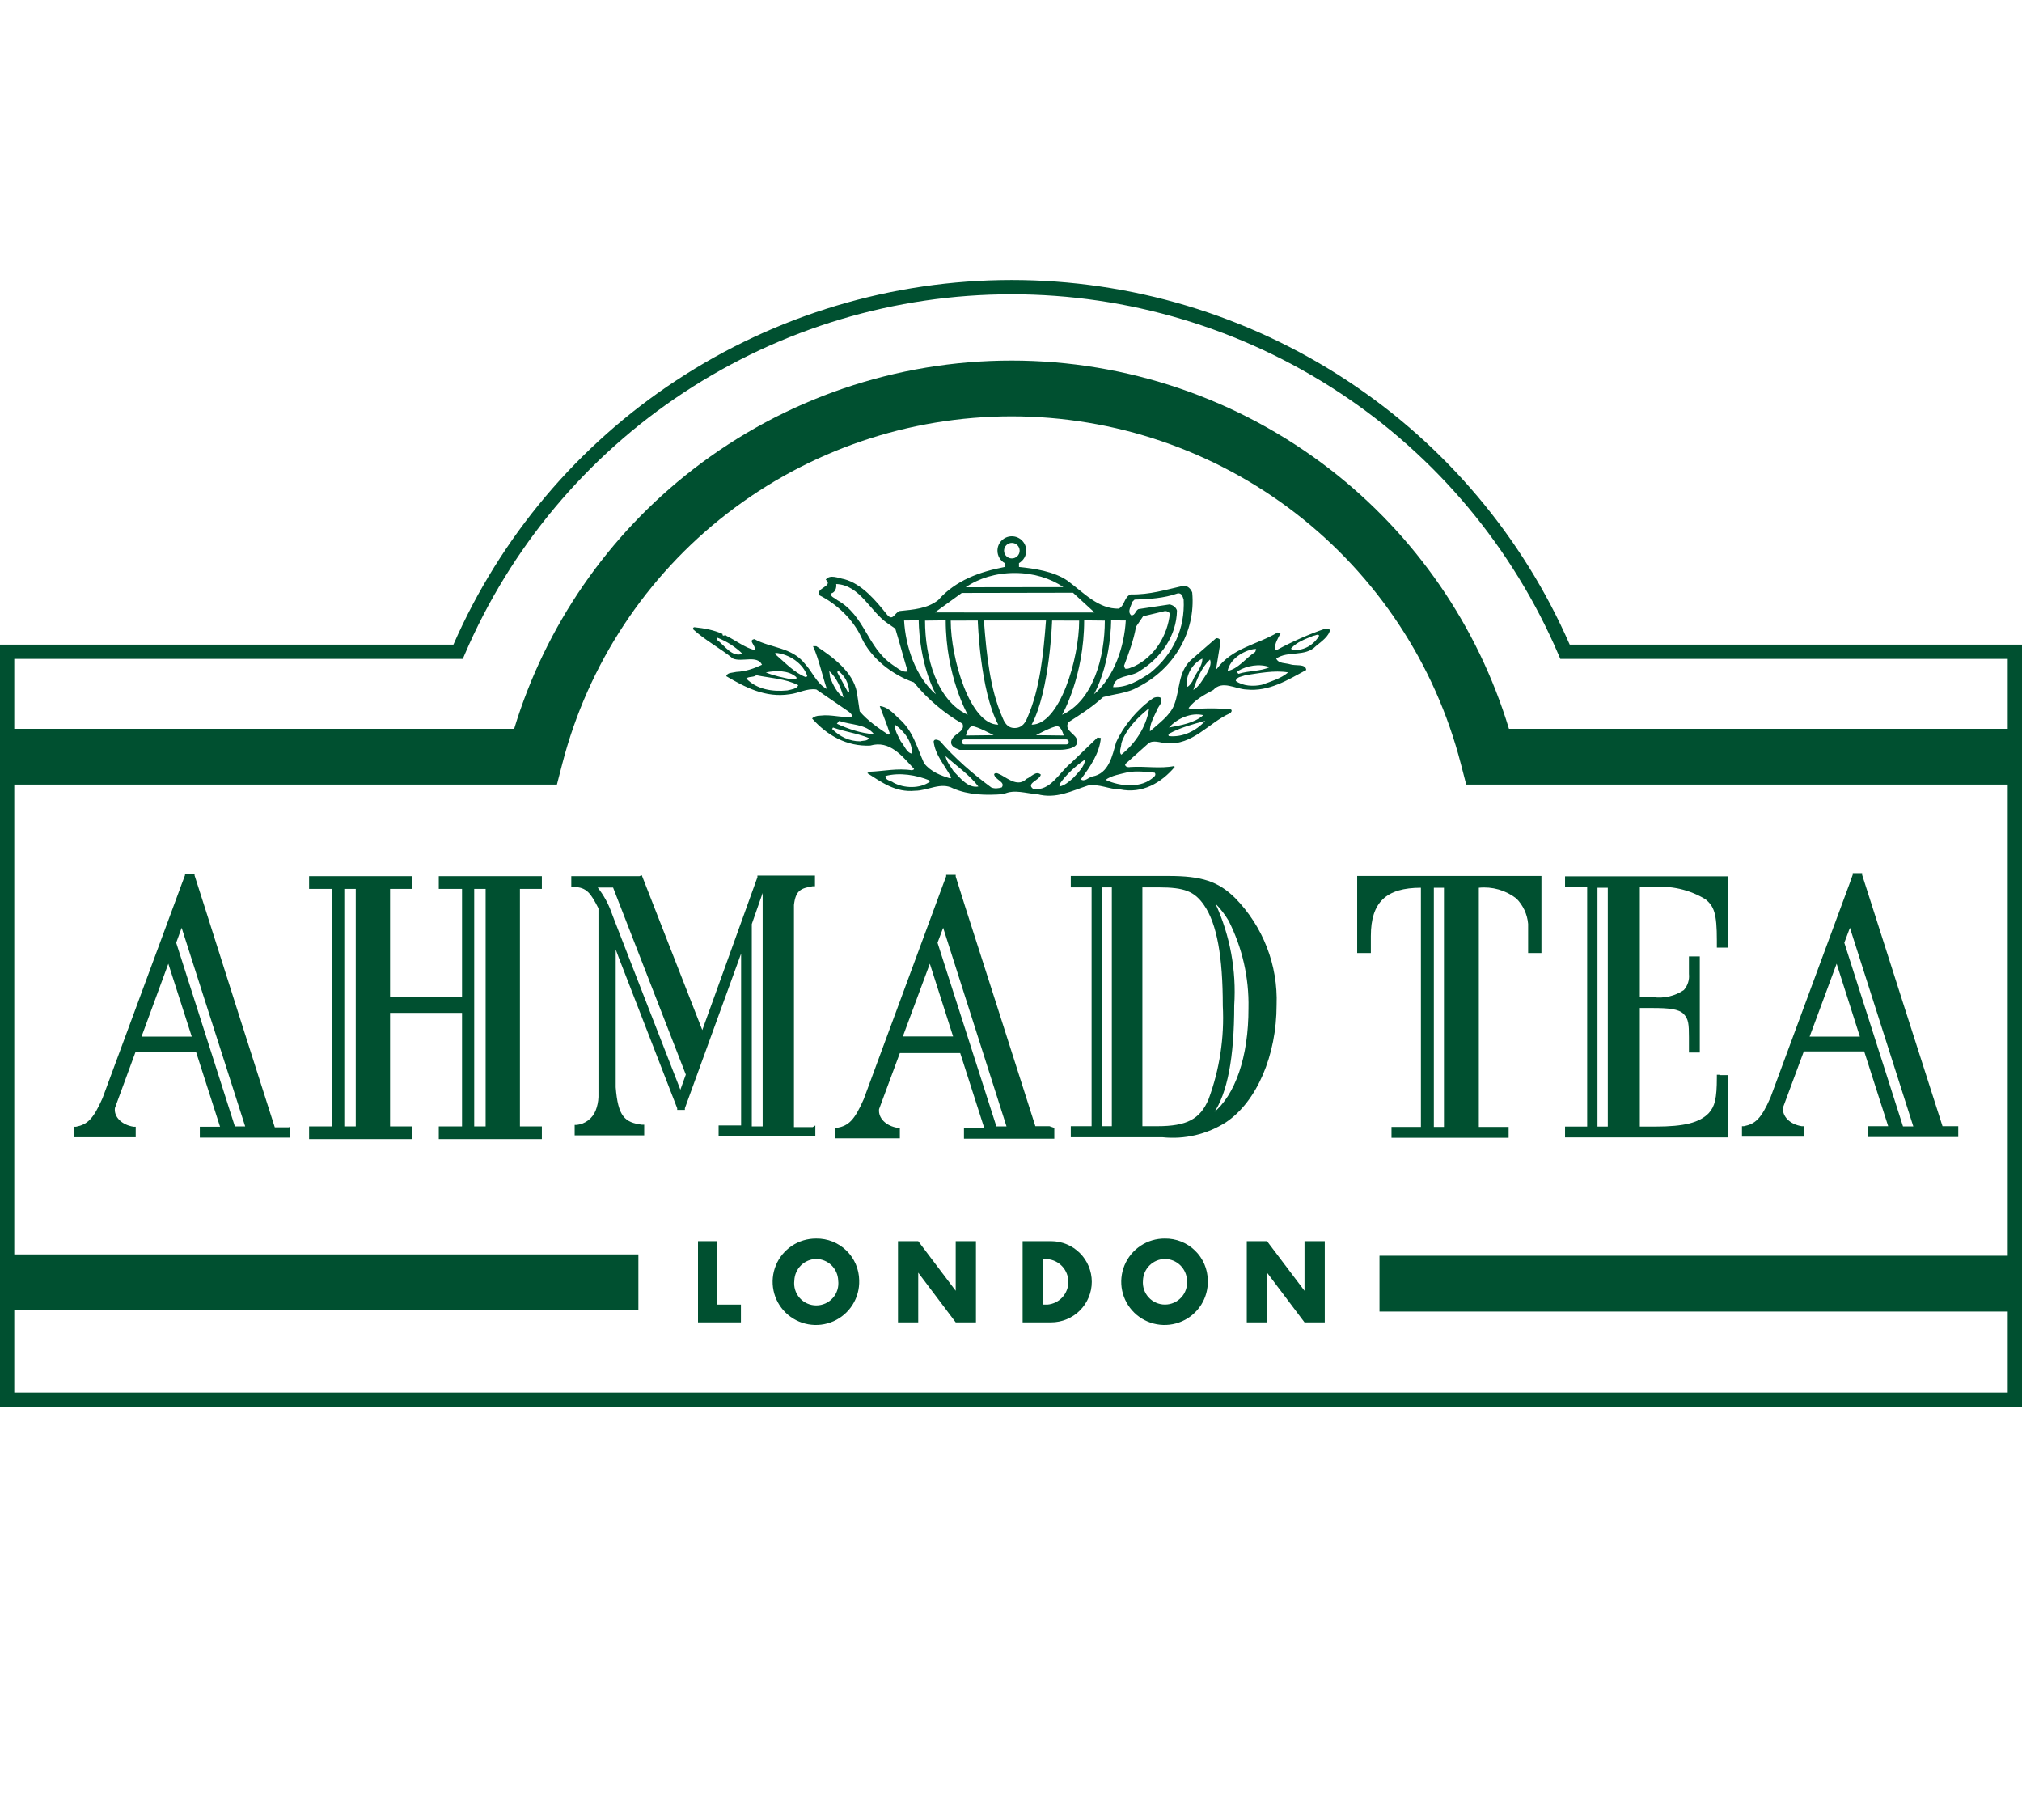
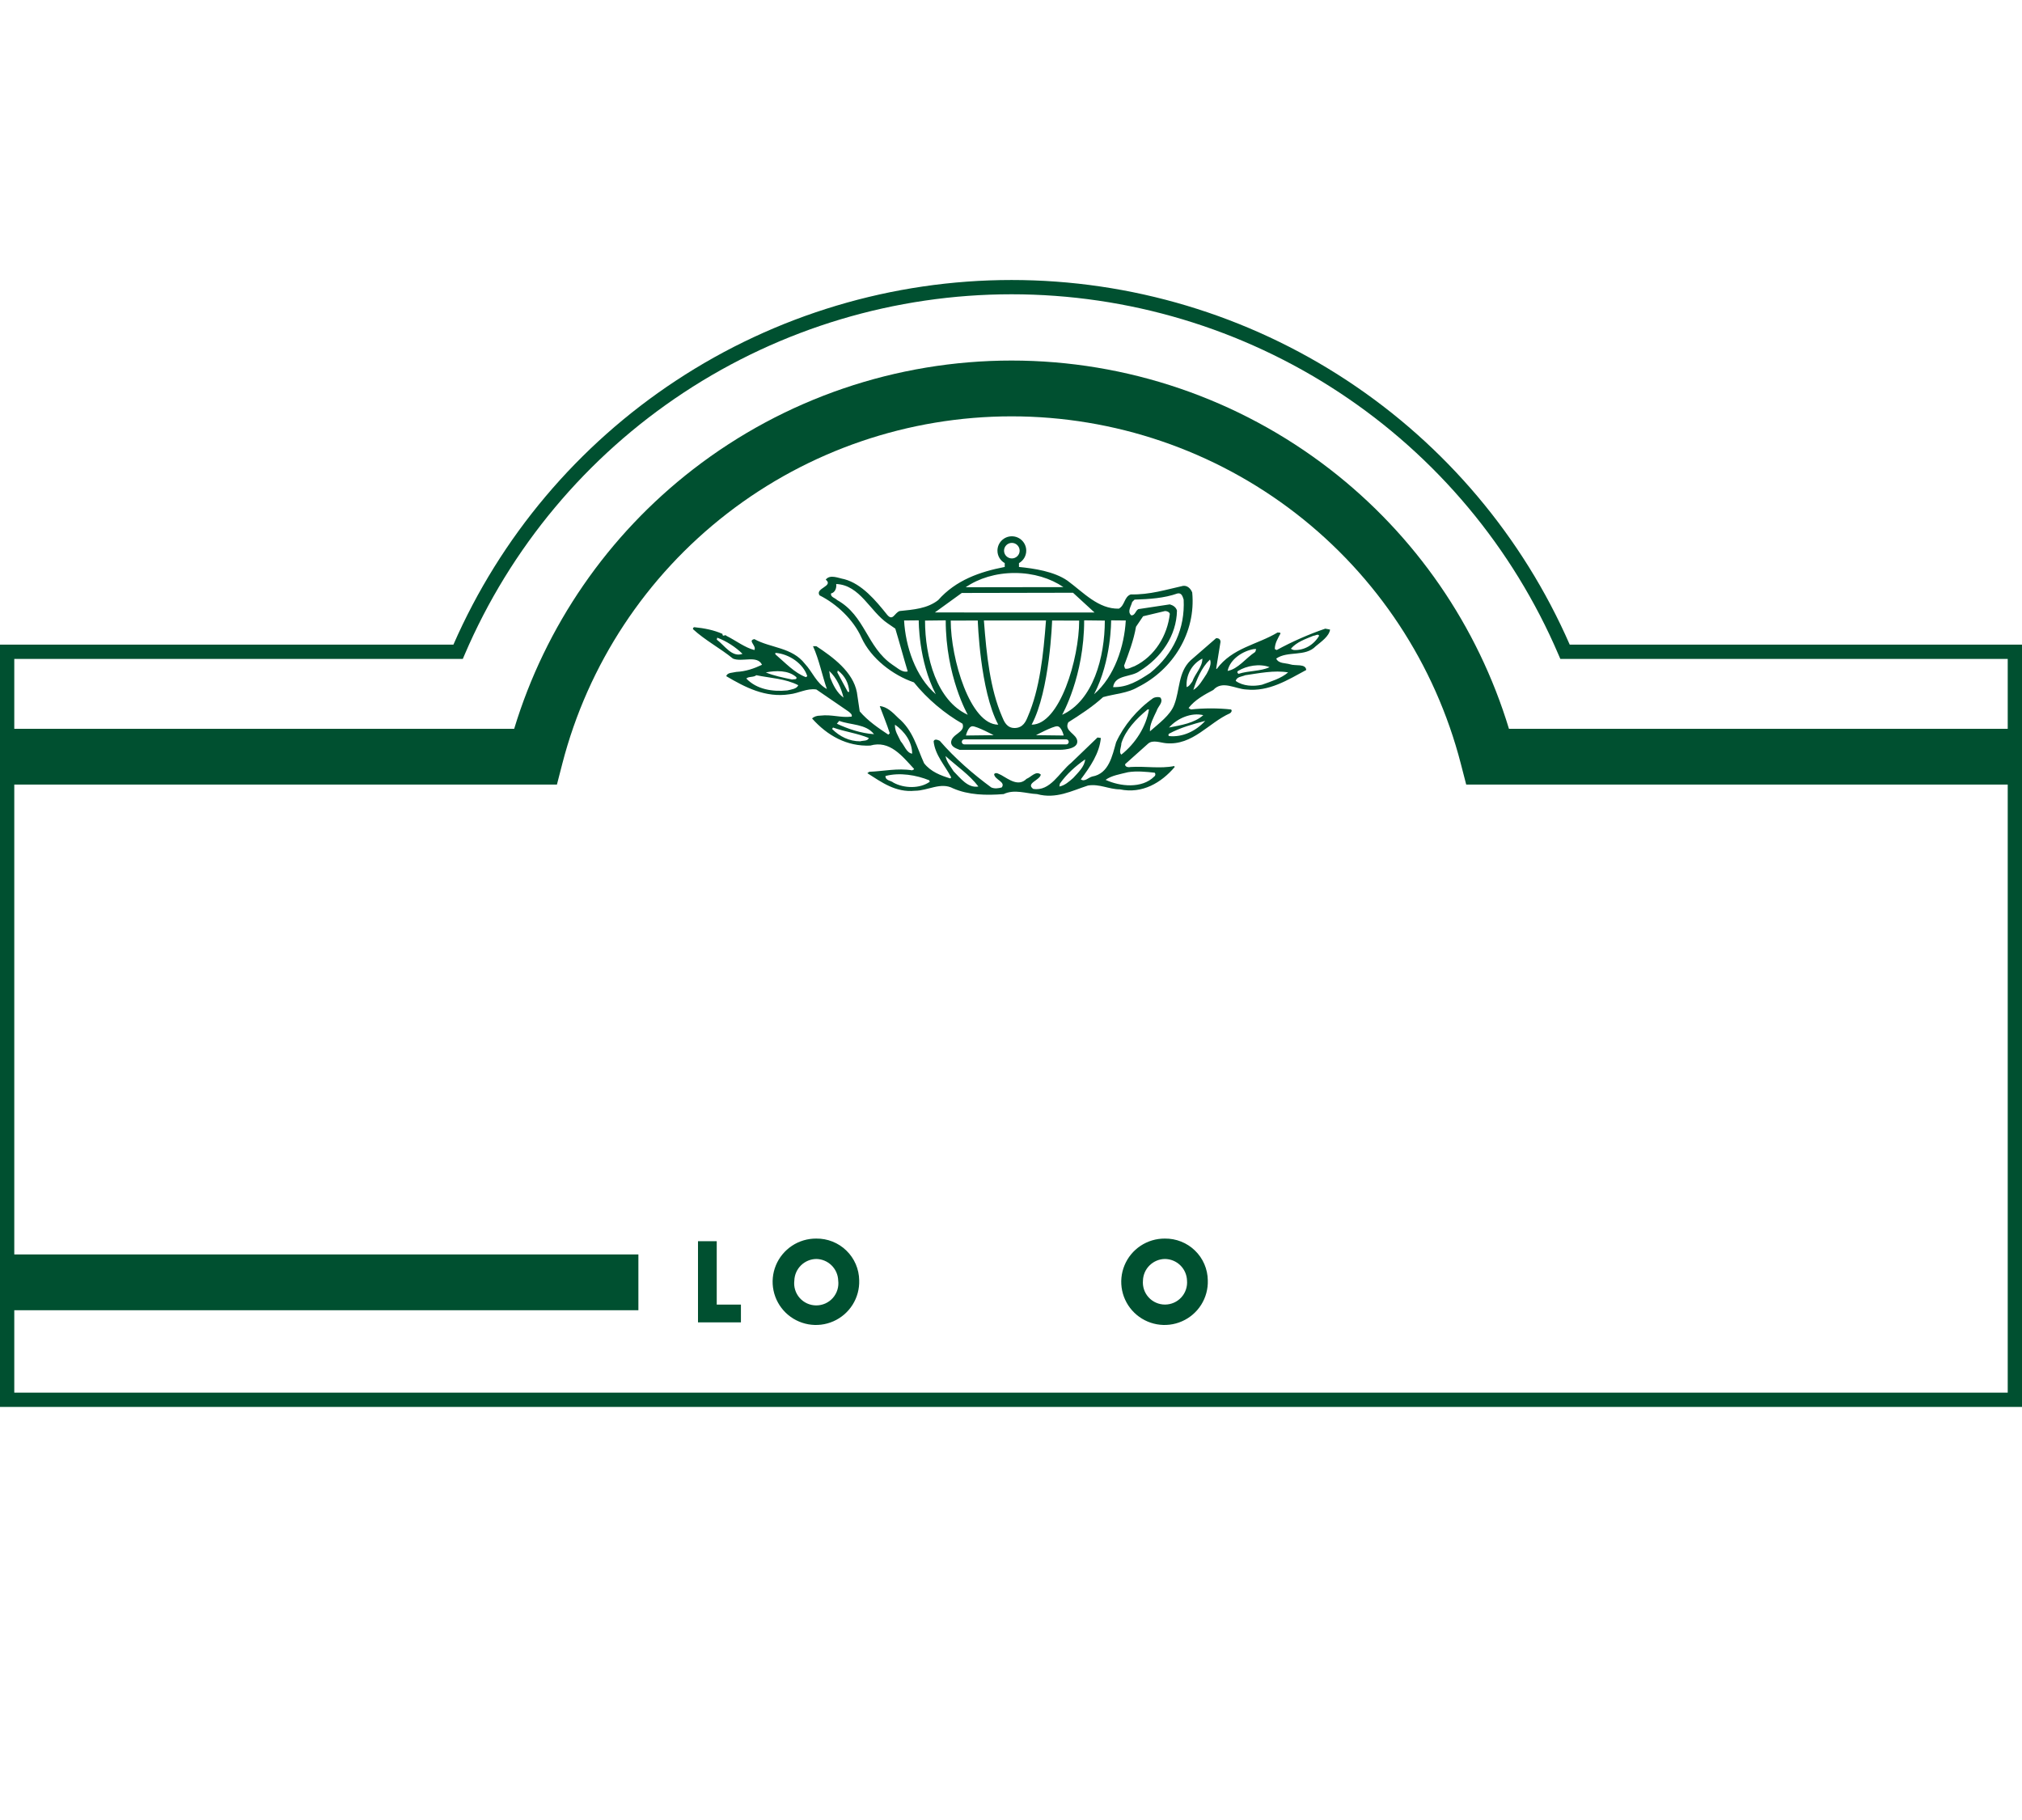
<svg xmlns="http://www.w3.org/2000/svg" width="130" height="117" viewBox="0 0 130 117" fill="none">
  <path fill-rule="evenodd" clip-rule="evenodd" d="M65.036 18.918C57.545 18.918 50.219 21.113 43.968 25.231C37.717 29.349 32.816 35.208 29.874 42.081L29.755 42.359H0.918V89.527H129.082V42.359H100.318L100.198 42.081C97.257 35.208 92.356 29.349 86.105 25.231C79.854 21.113 72.528 18.918 65.036 18.918ZM43.463 24.465C49.864 20.248 57.366 18 65.036 18C72.707 18 80.209 20.248 86.61 24.465C92.927 28.626 97.898 34.523 100.922 41.441H130V90.445H0V41.441H29.151C32.176 34.523 37.146 28.626 43.463 24.465Z" fill="#005030" />
  <path fill-rule="evenodd" clip-rule="evenodd" d="M65.036 26.765C58.42 26.765 51.992 28.959 46.764 33.001C41.535 37.043 37.803 42.704 36.153 49.093L35.806 50.438H0.459V46.851H33.058C35.064 40.242 39.082 34.406 44.57 30.163C50.427 25.635 57.627 23.178 65.036 23.178C72.445 23.178 79.645 25.635 85.502 30.163C90.99 34.406 95.009 40.242 97.015 46.851H129.505V50.438H94.267L93.919 49.093C92.269 42.704 88.537 37.043 83.309 33.001C78.081 28.959 71.652 26.765 65.036 26.765Z" fill="#005030" />
  <path fill-rule="evenodd" clip-rule="evenodd" d="M41.044 84.229H0.591V80.642H41.044V84.229Z" fill="#005030" />
  <path d="M46.081 83.867H47.636V85.009H44.876V79.792H46.081V83.867Z" fill="#005030" />
  <path d="M52.48 80.934C52.848 80.939 53.2 81.086 53.462 81.344C53.724 81.601 53.878 81.949 53.89 82.316C53.916 82.516 53.899 82.72 53.84 82.913C53.782 83.106 53.682 83.284 53.549 83.436C53.415 83.588 53.251 83.709 53.067 83.793C52.882 83.876 52.682 83.919 52.48 83.919C52.278 83.919 52.078 83.876 51.893 83.793C51.709 83.709 51.545 83.588 51.411 83.436C51.278 83.284 51.178 83.106 51.12 82.913C51.061 82.72 51.044 82.516 51.07 82.316C51.083 81.949 51.236 81.601 51.498 81.344C51.761 81.086 52.112 80.939 52.48 80.934ZM52.48 79.623C51.924 79.619 51.38 79.78 50.917 80.087C50.455 80.394 50.094 80.832 49.883 81.344C49.672 81.857 49.619 82.421 49.732 82.963C49.845 83.506 50.118 84.003 50.516 84.39C50.914 84.776 51.419 85.035 51.965 85.133C52.512 85.231 53.076 85.164 53.584 84.939C54.092 84.715 54.521 84.344 54.816 83.875C55.111 83.405 55.259 82.858 55.24 82.304C55.235 81.947 55.16 81.595 55.019 81.267C54.877 80.939 54.673 80.642 54.416 80.394C54.16 80.144 53.857 79.948 53.525 79.816C53.193 79.684 52.838 79.618 52.48 79.623Z" fill="#005030" />
-   <path d="M57.734 79.792H59.035L61.445 82.978V79.792H62.747V85.009H61.445L59.035 81.812V85.009H57.734V79.792Z" fill="#005030" />
-   <path d="M67.049 80.946H67.35C67.715 80.979 68.055 81.147 68.303 81.418C68.55 81.688 68.687 82.041 68.687 82.407C68.687 82.773 68.55 83.125 68.303 83.396C68.055 83.666 67.715 83.834 67.35 83.867H67.061L67.049 80.946ZM65.747 85.009H67.579C68.272 85.009 68.938 84.734 69.428 84.245C69.918 83.756 70.194 83.093 70.194 82.401C70.194 81.709 69.918 81.045 69.428 80.556C68.938 80.067 68.272 79.792 67.579 79.792H65.747V85.009Z" fill="#005030" />
  <path d="M74.893 80.934C75.264 80.936 75.618 81.082 75.884 81.34C76.148 81.597 76.303 81.947 76.316 82.316C76.334 82.513 76.31 82.711 76.247 82.898C76.184 83.085 76.083 83.257 75.95 83.402C75.817 83.548 75.654 83.665 75.474 83.744C75.293 83.824 75.097 83.865 74.899 83.865C74.701 83.865 74.507 83.824 74.326 83.744C74.144 83.665 73.982 83.548 73.849 83.402C73.716 83.257 73.614 83.085 73.552 82.898C73.489 82.711 73.466 82.513 73.484 82.316C73.496 81.949 73.649 81.601 73.912 81.344C74.175 81.086 74.526 80.939 74.893 80.934ZM74.893 79.623C74.338 79.619 73.794 79.78 73.331 80.087C72.868 80.394 72.508 80.832 72.297 81.344C72.085 81.857 72.033 82.421 72.145 82.963C72.258 83.506 72.531 84.003 72.929 84.39C73.327 84.776 73.832 85.035 74.379 85.133C74.926 85.231 75.49 85.164 75.997 84.939C76.506 84.715 76.934 84.344 77.23 83.875C77.525 83.405 77.672 82.858 77.653 82.304C77.648 81.947 77.573 81.595 77.432 81.267C77.291 80.939 77.087 80.642 76.829 80.394C76.573 80.144 76.271 79.948 75.938 79.816C75.606 79.684 75.251 79.618 74.893 79.623Z" fill="#005030" />
-   <path d="M80.159 79.792H81.461L83.871 82.978V79.792H85.173V85.009H83.871L81.461 81.812V85.009H80.159V79.792Z" fill="#005030" />
-   <path d="M67.471 72.398H66.567L64 64.356L62.072 58.345L61.445 56.349V56.241H60.831V56.337L60.614 56.914L55.529 70.667C54.926 72.037 54.553 72.362 53.818 72.506H53.697V73.179H57.854V72.506H57.722C56.963 72.386 56.457 71.881 56.517 71.304L57.854 67.698H61.735L63.277 72.506H61.976V73.203H67.784V72.506L67.471 72.398ZM59.782 61.951L61.277 66.628H58.047L59.782 61.951ZM60.276 60.605L60.638 59.643L64.711 72.41H64.06L60.276 60.605ZM125.769 72.398H124.89L122.348 64.464L120.36 58.237L119.721 56.241V56.133H119.118V56.229L118.913 56.806L113.828 70.559C113.225 71.929 112.852 72.254 112.117 72.398H111.996V73.071H115.973V72.398H115.84C115.082 72.278 114.574 71.773 114.635 71.196L115.973 67.59H119.854L121.396 72.398H120.094V73.095H125.902V72.398H125.769ZM118.082 61.951L119.576 66.64H116.346L118.082 61.951ZM118.576 60.605L118.937 59.643L123.011 72.41H122.348L118.576 60.605ZM18.558 72.47H17.667L15.437 65.486L13.148 58.273L12.509 56.277V56.169H11.895V56.265L11.678 56.842L6.592 70.595C5.99 71.965 5.604 72.29 4.881 72.434H4.749V73.107H8.725V72.434H8.593C7.834 72.314 7.316 71.809 7.388 71.232L8.713 67.626H12.605L14.148 72.434H12.847V73.131H18.655V72.434L18.558 72.47ZM10.822 61.951L12.329 66.64H9.099L10.822 61.951ZM11.328 60.605L11.678 59.643L15.763 72.41H15.1L11.328 60.605ZM34.838 57.143V56.325H28.211V57.143H29.705V64.079H25.078V57.143H26.5V56.325H19.872V57.143H21.354V72.41H19.872V73.227H26.5V72.41H25.078V65.113H29.705V72.41H28.211V73.227H34.838V72.41H33.428V57.143H34.838ZM22.137 57.143H22.872V72.41H22.137V57.143ZM30.488 57.143H31.223V72.41H30.488V57.143ZM52.251 72.458H51.046V58.176C51.154 57.251 51.468 57.107 52.251 56.974H52.396V56.289H48.696V56.397L45.153 66.219L41.261 56.265L41.117 56.325H36.73V57.023H36.875C37.73 57.023 37.995 57.455 38.477 58.393V70.523C38.466 70.819 38.405 71.112 38.297 71.388C38.198 71.637 38.035 71.854 37.822 72.017C37.61 72.18 37.358 72.283 37.092 72.314H36.947V72.987H41.418V72.302H41.273C40.177 72.158 39.731 71.785 39.586 69.897V61.038L39.779 61.555L43.539 71.244V71.352H44.033V71.244L47.648 61.302V72.35H46.202V73.047H52.42V72.35L52.251 72.458ZM43.743 70.054C43.032 68.251 40.237 61.05 39.49 59.126L39.321 58.681C39.115 58.095 38.814 57.547 38.429 57.059H39.417L44.093 69.08L43.743 70.054ZM48.335 59.403L49.033 57.407V72.41H48.335V59.403ZM79.401 57.72C78.316 56.662 77.268 56.313 75.123 56.313H68.844V57.047H70.182V72.398H68.844V73.107H74.724C76.16 73.261 77.606 72.921 78.822 72.145C80.798 70.823 82.076 67.854 82.076 64.608C82.123 63.339 81.909 62.073 81.449 60.889C80.989 59.705 80.292 58.626 79.401 57.72ZM70.869 57.047H71.483V72.398H70.869V57.047ZM74.399 72.398H73.447V57.047H74.496C76.147 57.047 76.798 57.299 77.412 58.189C78.244 59.391 78.617 61.507 78.617 64.656C78.724 66.701 78.413 68.746 77.701 70.667C77.159 71.953 76.291 72.398 74.399 72.398ZM78.014 71.593C78.919 70.27 79.352 67.986 79.352 64.632C79.499 62.386 79.084 60.139 78.147 58.093C78.471 58.423 78.753 58.79 78.99 59.187C79.871 60.925 80.309 62.853 80.268 64.8C80.28 67.962 79.401 70.427 77.978 71.569L78.014 71.593ZM98.21 56.313H88.136H87.257V61.266H88.136V60.172C88.136 57.996 89.124 57.071 91.354 57.071V72.446H89.463V73.143H96.994V72.446H95.078V57.071C95.94 56.983 96.802 57.228 97.488 57.756C97.925 58.195 98.194 58.774 98.247 59.391V61.266H99.103V56.313H98.21ZM92.186 57.071H92.836V72.446H92.186V57.071ZM110.538 69.092H110.381V69.26C110.381 70.631 110.249 71.124 109.863 71.556C109.272 72.17 108.284 72.422 106.429 72.422H105.429V64.8H106.236C107.272 64.8 107.935 64.861 108.248 65.185C108.562 65.51 108.586 65.846 108.586 66.688V67.662H109.284V61.483H108.586V62.612C108.606 62.798 108.588 62.985 108.531 63.163C108.475 63.341 108.383 63.505 108.26 63.646C107.68 64.036 106.978 64.198 106.284 64.103H105.429V57.035H106.188C107.399 56.909 108.619 57.184 109.659 57.816C110.201 58.273 110.381 58.718 110.381 60.449V60.918H111.092V60.749V56.506V56.337H100.621V57.035H102.043V72.422H100.621V73.119H100.777H110.947H111.104V72.951V69.284V69.116H110.562L110.538 69.092ZM102.706 57.071H103.369V72.422H102.706V57.071Z" fill="#005030" />
-   <path fill-rule="evenodd" clip-rule="evenodd" d="M129.517 84.314H88.691V80.727H129.517V84.314Z" fill="#005030" />
  <path d="M59.747 50.163C58.919 49.826 57.847 49.642 56.928 49.886C56.928 50.193 57.266 50.163 57.448 50.316C58.125 50.682 59.134 50.714 59.777 50.256L59.747 50.163ZM72.523 49.642C72.033 49.765 71.452 49.856 71.082 50.133C72.003 50.561 73.413 50.714 74.21 49.919C74.3 49.856 74.3 49.735 74.239 49.674C73.689 49.614 73.075 49.551 72.523 49.642ZM69.767 48.818C69.154 49.246 68.572 49.765 68.143 50.377L68.111 50.561C68.449 50.498 68.724 50.256 69.001 50.012C69.307 49.674 69.736 49.277 69.767 48.818ZM60.791 48.602C60.851 48.972 61.124 49.277 61.309 49.582C61.738 50.012 62.229 50.682 62.904 50.561C62.32 49.796 61.494 49.246 60.791 48.602ZM53.557 46.77L53.498 46.863C53.987 47.351 54.6 47.656 55.306 47.656C55.488 47.596 55.795 47.656 55.856 47.442C55.122 47.137 54.324 47.044 53.557 46.77ZM57.541 46.586C57.511 46.984 57.755 47.319 57.91 47.656C58.155 47.931 58.276 48.391 58.645 48.452C58.645 47.687 58.155 47.014 57.541 46.586ZM75.159 47.168C75.129 47.168 75.097 47.289 75.159 47.319C76.047 47.41 76.905 46.984 77.487 46.342C76.689 46.556 75.894 46.77 75.159 47.168ZM53.956 46.342L53.803 46.525C54.539 46.863 55.336 47.137 56.193 47.198C55.672 46.525 54.692 46.618 53.956 46.342ZM75.159 46.77C75.924 46.618 76.782 46.493 77.364 45.974C76.6 45.792 75.71 46.158 75.159 46.77ZM73.781 45.608C73.044 46.219 72.37 46.923 72.096 47.779C72.096 48.024 71.91 48.361 72.096 48.511C73.015 47.779 73.689 46.707 73.871 45.608H73.781ZM48.626 43.407C48.441 43.56 48.134 43.47 47.983 43.621C48.656 44.324 49.668 44.477 50.617 44.386C50.861 44.324 51.229 44.293 51.322 44.049C50.495 43.621 49.514 43.592 48.626 43.407ZM80.06 43.407C79.846 43.501 79.509 43.501 79.449 43.774C79.909 44.11 80.581 44.142 81.134 44.019C81.717 43.806 82.357 43.621 82.817 43.226C81.931 43.071 80.919 43.285 80.06 43.407ZM49.238 43.226C49.728 43.438 50.341 43.56 50.923 43.682C51.047 43.651 51.261 43.712 51.199 43.531C50.679 43.071 49.882 43.103 49.238 43.226ZM53.313 43.131L53.374 43.56C53.557 44.019 53.803 44.538 54.233 44.845C54.08 44.233 53.803 43.592 53.313 43.131ZM53.865 43.103L53.833 43.226L54.507 44.477H54.6C54.569 43.926 54.324 43.438 53.865 43.103ZM79.6 43.131C79.509 43.194 79.57 43.285 79.63 43.317C80.306 43.103 81.041 43.164 81.623 42.889C80.98 42.643 80.153 42.796 79.6 43.131ZM77.793 42.398C77.244 42.919 76.936 43.682 76.722 44.354C77.088 44.142 77.335 43.682 77.579 43.317C77.73 43.04 77.915 42.673 77.793 42.398ZM76.293 44.172C76.475 44.11 76.568 43.926 76.661 43.806C76.845 43.285 77.304 42.889 77.304 42.338C76.63 42.673 76.231 43.407 76.293 44.172ZM49.85 41.97V42.063C50.495 42.612 51.077 43.256 51.812 43.531L51.903 43.47C51.659 42.673 50.74 42.033 49.85 41.97ZM80.765 41.726H80.612C79.909 41.847 79.082 42.368 78.927 43.131C79.6 43.01 80.093 42.307 80.703 41.91L80.765 41.726ZM46.114 40.994L46.083 41.117C46.604 41.512 47.063 42.277 47.737 42.033C47.308 41.605 46.695 41.207 46.114 40.994ZM84.442 40.871C83.92 41.087 83.372 41.268 83.001 41.696C83.034 41.756 83.124 41.756 83.186 41.788C83.859 41.819 84.472 41.451 84.811 40.871C84.75 40.719 84.563 40.871 84.442 40.871ZM46.45 40.75C46.45 40.994 46.634 40.75 46.695 40.871C47.308 41.175 47.891 41.635 48.502 41.788C48.656 41.512 48.043 41.175 48.502 41.087C49.544 41.665 50.923 41.605 51.75 42.673C52.241 43.194 52.486 43.926 53.162 44.293C52.854 43.407 52.67 42.429 52.271 41.542H52.486C53.557 42.247 54.845 43.194 55.092 44.507L55.274 45.731C55.795 46.342 56.469 46.8 57.113 47.228L57.205 47.137C57.019 46.556 56.775 45.974 56.562 45.394C57.019 45.424 57.388 45.792 57.755 46.158C58.706 46.954 58.95 48.052 59.411 49.063C59.84 49.614 60.483 49.856 61.097 50.042L61.157 49.979C60.759 49.214 60.116 48.542 60.025 47.656C60.084 47.472 60.298 47.565 60.422 47.626C61.402 48.758 62.566 49.765 63.731 50.621C63.945 50.714 64.19 50.682 64.404 50.621C64.68 50.256 63.945 50.133 63.914 49.765C64.038 49.614 64.22 49.765 64.374 49.826C64.863 50.102 65.477 50.591 65.997 50.07C66.303 49.949 66.609 49.521 66.917 49.796C66.854 50.163 65.936 50.347 66.425 50.714C67.53 50.898 68.11 49.642 68.877 49.032L70.562 47.41L70.777 47.442C70.687 48.422 70.103 49.277 69.489 50.102C69.736 50.284 69.98 49.979 70.225 49.919C71.297 49.735 71.512 48.575 71.758 47.717C72.247 46.647 73.104 45.608 74.148 44.875C74.27 44.814 74.454 44.784 74.607 44.845C74.822 45.149 74.454 45.394 74.362 45.701C74.178 46.097 73.902 46.586 73.933 47.014C74.484 46.525 75.249 45.974 75.495 45.303C75.864 44.354 75.74 43.226 76.539 42.459L78.192 41.023C78.345 41.023 78.469 41.087 78.469 41.268L78.192 42.98L78.223 43.01C79.234 41.635 80.827 41.451 82.144 40.657C82.206 40.689 82.298 40.626 82.328 40.719C82.174 41.023 81.961 41.33 81.961 41.726L82.083 41.788C83.094 41.237 84.135 40.78 85.206 40.413L85.514 40.473C85.453 40.901 84.964 41.237 84.595 41.542C83.92 42.247 82.788 41.819 82.052 42.338C82.206 42.673 82.634 42.612 82.942 42.705C83.279 42.826 83.951 42.643 83.981 43.071C82.788 43.712 81.593 44.477 80.123 44.324C79.418 44.293 78.59 43.712 78.008 44.354C77.425 44.661 76.812 44.998 76.416 45.517L76.568 45.608C77.394 45.517 78.314 45.517 79.141 45.608C79.234 45.67 79.171 45.792 79.082 45.852C77.701 46.465 76.689 47.931 74.975 47.779C74.607 47.749 74.116 47.535 73.81 47.81L72.34 49.123C72.309 49.307 72.555 49.339 72.677 49.307C73.659 49.246 74.577 49.428 75.495 49.246L75.525 49.307C74.667 50.316 73.442 51.048 72.003 50.744C71.297 50.744 70.687 50.377 69.95 50.498C68.908 50.834 67.898 51.384 66.673 51.048C65.966 51.019 65.232 50.714 64.527 51.048C63.393 51.141 62.26 51.109 61.279 50.682C60.483 50.256 59.656 50.834 58.827 50.834C57.572 50.959 56.684 50.284 55.764 49.705L55.886 49.614C56.805 49.582 57.695 49.367 58.645 49.521C58.676 49.489 58.767 49.489 58.767 49.428C58 48.602 57.205 47.565 55.948 47.931C54.447 47.993 53.191 47.289 52.211 46.188C52.332 46.068 52.517 46.005 52.732 46.005C53.498 45.915 54.049 46.158 54.754 46.068C54.814 45.944 54.661 45.822 54.539 45.731L52.486 44.324C51.873 44.233 51.351 44.568 50.77 44.63C49.207 44.875 47.891 44.172 46.695 43.47C46.756 43.226 47.094 43.256 47.338 43.194C47.951 43.164 48.472 42.98 48.992 42.736C48.687 42.093 47.707 42.584 47.124 42.338C46.297 41.665 45.347 41.175 44.551 40.443C44.551 40.384 44.581 40.32 44.642 40.32C45.286 40.384 45.898 40.505 46.45 40.75Z" fill="#005030" />
  <path d="M66.605 47.262L68.387 47.283C68.387 47.283 68.252 46.688 67.964 46.688C67.677 46.688 66.605 47.262 66.605 47.262ZM62.526 46.688C62.239 46.688 62.103 47.283 62.103 47.283L63.886 47.262C63.886 47.262 62.814 46.688 62.526 46.688ZM68.55 47.855C68.639 47.855 68.711 47.781 68.711 47.692C68.711 47.603 68.639 47.531 68.55 47.531H62C61.91 47.531 61.836 47.603 61.836 47.692C61.836 47.781 61.91 47.855 62 47.855H68.55ZM69.704 39.88C69.704 43.482 68.287 45.951 68.287 45.951C70.28 45.046 71.032 42.256 71.032 39.895C70.527 39.889 70.164 39.889 69.704 39.88ZM71.437 39.88C71.437 39.88 71.466 42.466 70.34 44.63C71.657 43.499 72.288 41.538 72.379 39.889C72.078 39.889 71.437 39.88 71.437 39.88ZM66.326 46.586C68.133 46.586 69.383 42.351 69.383 39.895C68.957 39.889 68.133 39.889 67.643 39.891C67.643 39.891 67.501 44.396 66.326 46.586ZM63.258 39.889C63.427 42.123 63.659 44.293 64.426 46.068C64.55 46.372 64.728 46.816 65.254 46.8C65.778 46.786 65.958 46.372 66.081 46.068C66.846 44.293 67.081 42.123 67.249 39.889H63.258ZM68.371 37.743C67.542 37.178 66.442 36.835 65.236 36.835C64.024 36.835 62.917 37.18 62.088 37.752L68.371 37.743ZM65.055 35.899C65.331 35.899 65.556 35.675 65.556 35.401C65.556 35.124 65.331 34.9 65.055 34.9C64.778 34.9 64.553 35.124 64.553 35.401C64.553 35.675 64.778 35.899 65.055 35.899ZM59.473 39.895C59.473 42.256 60.23 45.046 62.221 45.951C62.221 45.951 60.803 43.482 60.803 39.88C60.343 39.889 59.979 39.889 59.473 39.895ZM58.126 39.889C58.217 41.538 58.851 43.499 60.166 44.63C59.041 42.466 59.068 39.88 59.068 39.88C59.068 39.88 58.427 39.889 58.126 39.889ZM62.864 39.891C62.373 39.889 61.549 39.889 61.125 39.895C61.125 42.351 62.373 46.586 64.181 46.586C63.004 44.396 62.864 39.891 62.864 39.891ZM74.904 39.281L73.494 39.617L73.037 40.291C72.884 41.174 72.576 41.97 72.269 42.796L72.331 42.98C72.545 43.04 72.729 42.889 72.944 42.826C74.262 42.184 75.056 40.84 75.211 39.463C75.18 39.342 75.027 39.281 74.904 39.281ZM75.701 38.152C74.844 38.456 73.894 38.516 72.944 38.546L72.79 38.7C72.729 38.975 72.454 39.312 72.729 39.556C72.973 39.586 73.005 39.251 73.188 39.158L75.211 38.853C75.426 38.914 75.609 39.035 75.671 39.251C75.64 40.87 74.659 42.277 73.282 43.13C72.729 43.56 71.687 43.346 71.564 44.172C72.485 44.202 73.221 43.744 73.956 43.256C75.457 42.033 76.192 40.384 76.1 38.546C76.04 38.366 75.977 38.089 75.701 38.152ZM68.987 38.105L61.836 38.119L60.105 39.372L70.371 39.376L68.987 38.105ZM53.761 37.544C53.795 37.786 53.703 38.089 53.426 38.152C53.396 38.394 53.673 38.423 53.825 38.577C55.633 39.586 55.725 41.604 57.38 42.735C57.685 42.919 57.992 43.256 58.359 43.163C58.083 42.247 57.839 41.33 57.562 40.412L57.072 40.075C55.939 39.312 55.292 37.604 53.761 37.544ZM65.513 36.447C66.49 36.545 67.76 36.731 68.624 37.324C69.664 38.089 70.615 39.158 71.933 39.128C72.331 38.914 72.269 38.366 72.699 38.212C73.923 38.241 74.965 37.905 76.07 37.661C76.345 37.631 76.558 37.845 76.651 38.089C76.896 40.656 75.426 43.04 73.158 44.172C72.485 44.568 71.687 44.6 70.922 44.814C70.216 45.456 69.45 45.944 68.685 46.432C68.378 47.014 69.263 47.171 69.263 47.677C69.263 48.217 68.125 48.202 68.125 48.202C68.125 48.202 63.752 48.205 61.7 48.205C61.485 48.116 61.178 48.023 61.148 47.749C61.148 47.167 62.097 47.105 61.883 46.525C60.749 45.883 59.616 44.935 58.758 43.867C57.41 43.407 56 42.337 55.388 40.993C54.867 39.833 53.795 38.823 52.692 38.273C52.379 37.806 53.623 37.691 53.09 37.263C53.366 36.896 53.916 37.172 54.284 37.233C55.419 37.538 56.308 38.609 57.042 39.526C57.41 39.954 57.501 39.403 57.839 39.281C58.728 39.189 59.616 39.128 60.32 38.577C61.454 37.294 63.002 36.755 64.597 36.447V36.2C64.317 36.042 64.129 35.742 64.129 35.401C64.129 34.889 64.544 34.476 65.055 34.476C65.565 34.476 65.98 34.889 65.98 35.401C65.98 35.742 65.792 36.042 65.513 36.2V36.447Z" fill="#005030" />
</svg>